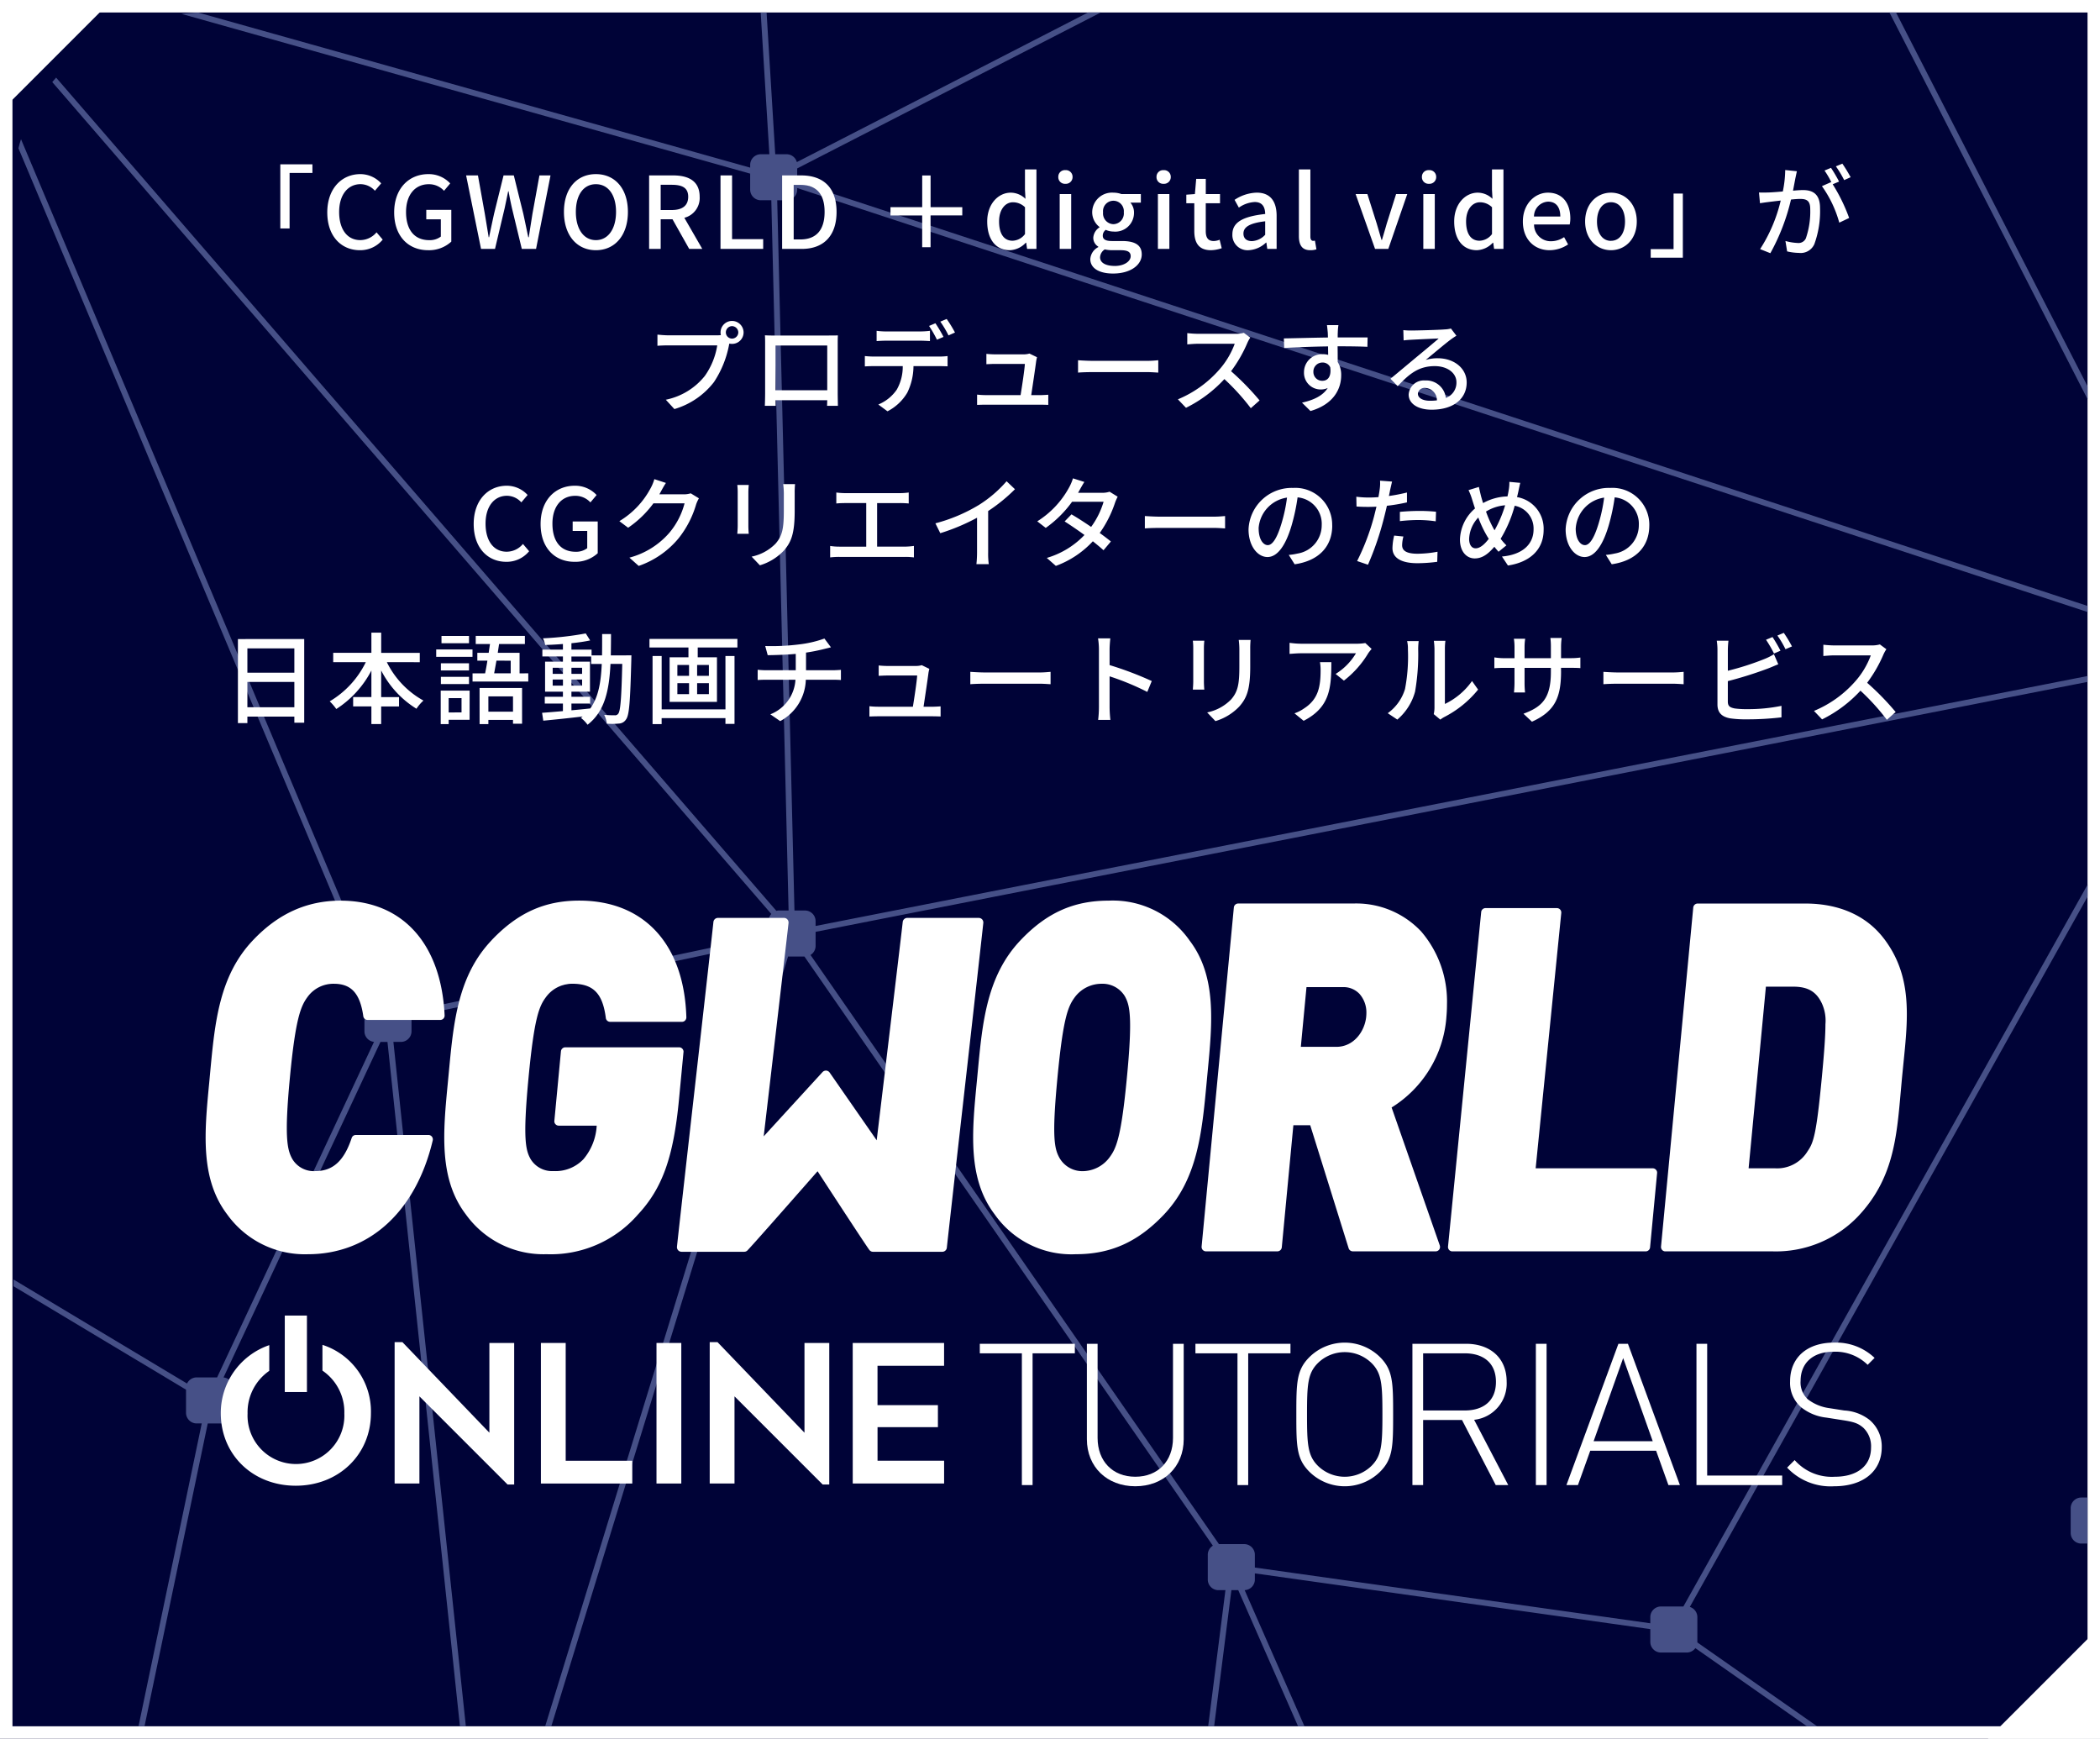
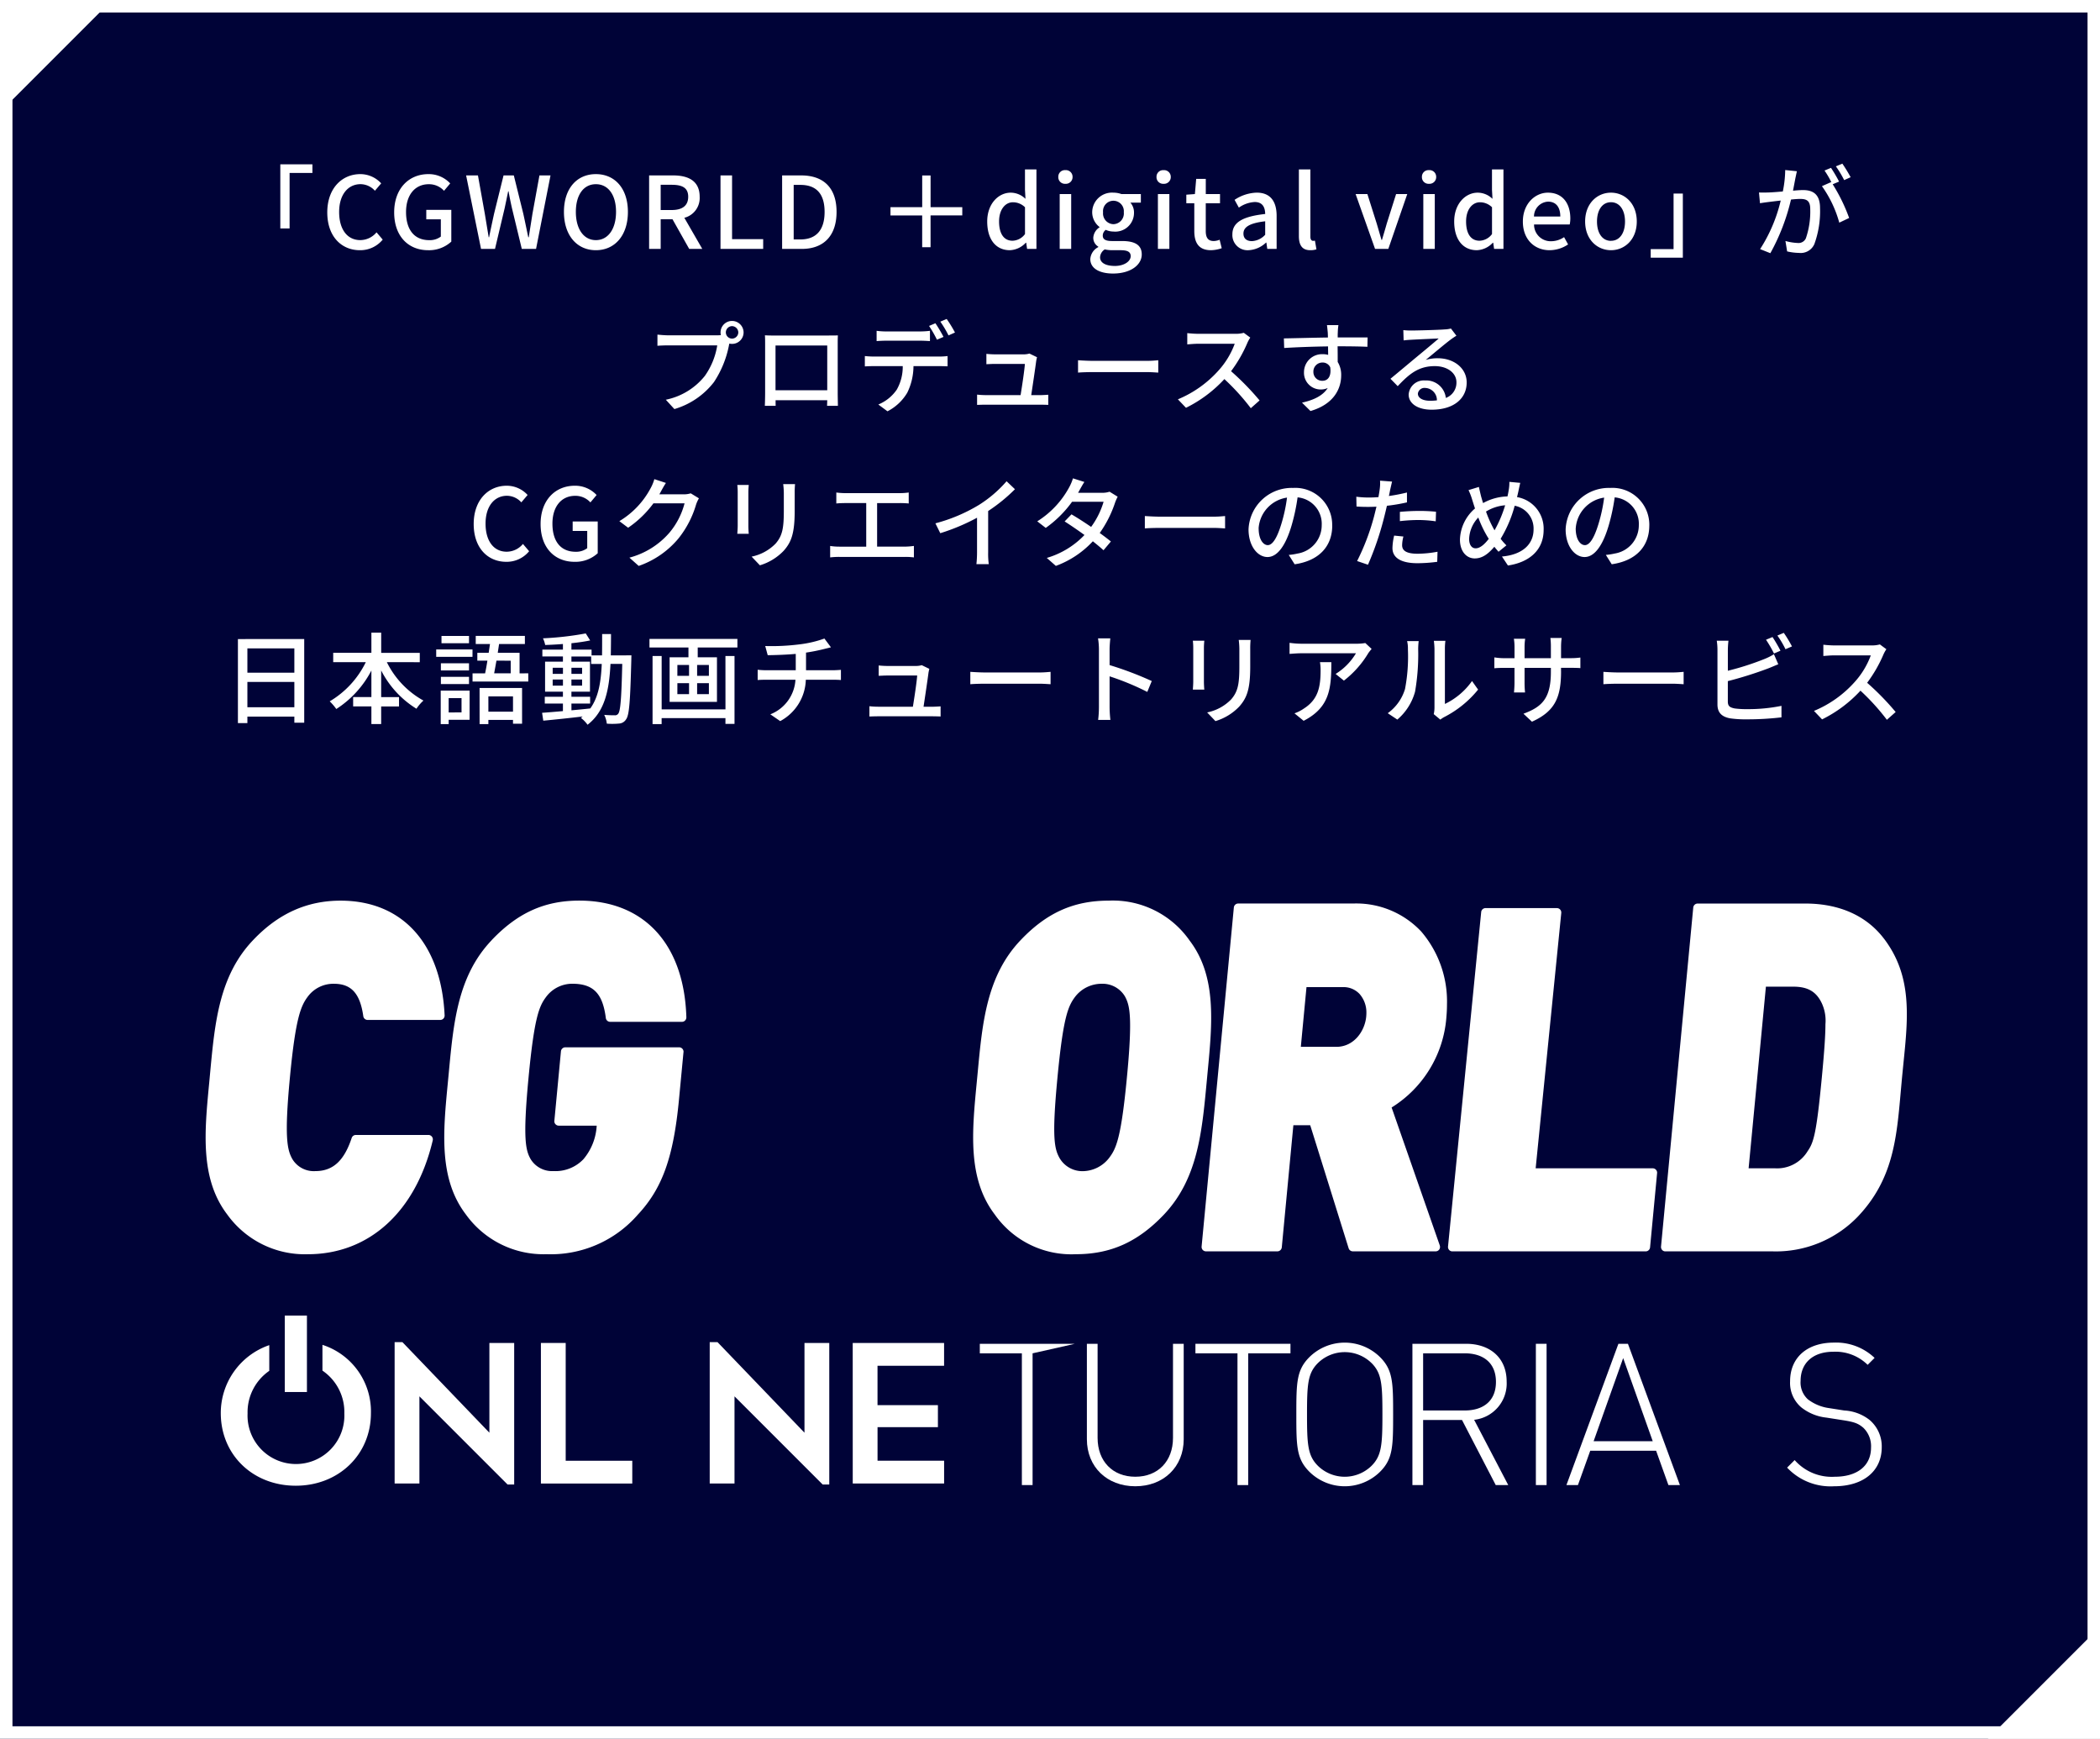
<svg xmlns="http://www.w3.org/2000/svg" width="337" height="279" viewBox="0 0 337 279">
  <defs>
    <clipPath id="a">
      <rect width="333" height="275" transform="translate(20 3528)" fill="#000337" stroke="#fff" stroke-width="2" />
    </clipPath>
    <clipPath id="b">
-       <path d="M2744.651,10652.523H1395.957c-16.979,0-30.741-12.586-30.741-28.111v-220.77c0-15.529,13.762-28.111,30.741-28.111H2744.651c16.977,0,30.741,12.582,30.741,28.111v220.77C2775.392,10639.938,2761.627,10652.523,2744.651,10652.523Z" transform="translate(-1365.216 -10375.531)" fill="none" />
-     </clipPath>
+       </clipPath>
  </defs>
  <g transform="translate(-18 -3672.944)">
    <g transform="translate(18 3672.944)" fill="#000337" stroke="#fff" stroke-width="2">
      <rect width="337" height="279" stroke="none" />
      <rect x="1" y="1" width="335" height="277" fill="none" />
    </g>
    <g transform="translate(0 146.944)" clip-path="url(#a)">
      <g transform="translate(-1345.045 -6847.524)">
        <g transform="translate(1365.216 10375.532)" clip-path="url(#b)">
          <path d="M482,441.657a1.707,1.707,0,0,1-1.707-1.707v-1.706l-180.626-8.8v1.339a1.707,1.707,0,0,1-1.707,1.707h-4.135a1.708,1.708,0,0,1-1.708-1.707v-1.781l-59.653-4.064v1.268a1.708,1.708,0,0,1-1.708,1.707H226.62a1.708,1.708,0,0,1-1.708-1.707v-3.487l-97.741-52.471a1.71,1.71,0,0,1-1.627,1.185h-3.852L90.959,419.913a1.7,1.7,0,0,1,.262.91v3.972a1.708,1.708,0,0,1-1.708,1.707H85.378a1.708,1.708,0,0,1-1.708-1.707v-3.972a1.7,1.7,0,0,1,.48-1.186l-23.62-36.591H56.9a1.708,1.708,0,0,1-1.708-1.707v-.3L7.55,391.2v2.32a1.707,1.707,0,0,1-1.707,1.707H1.706A1.707,1.707,0,0,1,0,393.516v-3.972a1.707,1.707,0,0,1,1.707-1.707H3.639L16.333,248.753H15.076a1.707,1.707,0,0,1-1.707-1.707v-3.971a1.708,1.708,0,0,1,1.707-1.708h1.932L34.381,51.936H33.125a1.708,1.708,0,0,1-1.707-1.708V46.257a1.708,1.708,0,0,1,1.707-1.708H37.26a1.708,1.708,0,0,1,1.708,1.708v.721l123.321-25.92V18.794A1.708,1.708,0,0,1,164,17.087h4.136a1.708,1.708,0,0,1,1.706,1.642L217.608.041,318.949,6.818V5.547a1.708,1.708,0,0,1,1.708-1.707h4.135A1.707,1.707,0,0,1,326.5,5.547V7.071h67.707V5.547a1.707,1.707,0,0,1,1.707-1.707h4.135a1.708,1.708,0,0,1,1.708,1.707v1.86L606.092,25.7V24.514a1.707,1.707,0,0,1,1.707-1.707h4.135a1.708,1.708,0,0,1,1.708,1.707V26.6l57.291,8.621v-.949a1.707,1.707,0,0,1,1.707-1.707h4.136a1.707,1.707,0,0,1,1.707,1.707v.915L850.028,7.875v-3.1a1.708,1.708,0,0,1,1.708-1.708h4.135a1.708,1.708,0,0,1,1.707,1.708V7.014l161.515-3.661V1.707A1.707,1.707,0,0,1,1020.8,0h4.136a1.707,1.707,0,0,1,1.707,1.707V3.344l182.134,8.865v-.454a1.708,1.708,0,0,1,1.708-1.707h4.135a1.707,1.707,0,0,1,1.707,1.707v.9l59.654,4.063V15.448a1.708,1.708,0,0,1,1.707-1.708h4.136a1.708,1.708,0,0,1,1.707,1.708v3.486l97.743,52.47a1.709,1.709,0,0,1,1.625-1.184h3.852l31.363-49.47a1.7,1.7,0,0,1-.639-1.331V15.448a1.708,1.708,0,0,1,1.708-1.708h4.135a1.708,1.708,0,0,1,1.708,1.708v3.971a1.708,1.708,0,0,1-1.337,1.667l23.939,37.083h3.917a1.708,1.708,0,0,1,1.707,1.708v.742L1500.9,50.456V48.142a1.708,1.708,0,0,1,1.707-1.708h4.135a1.708,1.708,0,0,1,1.708,1.708v3.971a1.708,1.708,0,0,1-1.708,1.707h-1.932L1492.113,192.9h1.257a1.708,1.708,0,0,1,1.708,1.707v3.972a1.708,1.708,0,0,1-1.708,1.707h-1.932L1473.995,390.5h.4a1.708,1.708,0,0,1,1.708,1.708v3.971a1.708,1.708,0,0,1-1.708,1.707h-4.135a1.707,1.707,0,0,1-1.707-1.707v-1.3l-122.188,25.682v2.308a1.708,1.708,0,0,1-1.708,1.707h-4.135a1.707,1.707,0,0,1-1.707-1.707v-.014l-47.975,18.76L1189.5,434.84v1.271a1.707,1.707,0,0,1-1.707,1.707h-4.135a1.708,1.708,0,0,1-1.708-1.707v-1.525H1114.24v1.525a1.707,1.707,0,0,1-1.707,1.707H1108.4a1.708,1.708,0,0,1-1.707-1.707v-2.9l-200.9-74.768a1.707,1.707,0,0,1-1.47.838H900.18a1.709,1.709,0,0,1-1.534-.955l-29.179,9.749v1.37a1.708,1.708,0,0,1-1.708,1.708h-4.135a1.707,1.707,0,0,1-1.668-1.342L723.377,388.2v2.019a1.707,1.707,0,0,1-1.707,1.707h-4.136a1.707,1.707,0,0,1-1.707-1.707V389.5L487.844,437.639v2.31a1.708,1.708,0,0,1-1.708,1.707Zm707.5-8.949v1.2l101.193,6.764,48.124-18.822v-2.963a1.707,1.707,0,0,1,1.707-1.707h1.37l-.286-4.683-3.246-53.219h-1.82a1.708,1.708,0,0,1-1.648-1.261ZM247.058,311.069a1.708,1.708,0,0,1-1.639,1.706l21.218,48.287,28.147,64.046h3.175a1.708,1.708,0,0,1,1.707,1.708v1.707l180.626,8.8v-1.341c0-.029,0-.058,0-.086L336.271,335.05l-18.526-12.971a1.708,1.708,0,0,1-1.385.707h-4.135a1.708,1.708,0,0,1-1.708-1.707V319.03l-63.458-8.947Zm238.5,123.2h.576a1.708,1.708,0,0,1,1.708,1.707v.719L715.826,388.56v-2.312a1.707,1.707,0,0,1,1.707-1.707h.9l-.792-4.28L697.732,272.607h-2.271a1.707,1.707,0,0,1-1.707-1.707v-2.668l-42.061-13L546.728,222.774v.33a1.707,1.707,0,0,1-1.707,1.707h-2.582Zm-168.7-118.8a1.709,1.709,0,0,1,1.209,1.634v3.972c0,.03,0,.059,0,.089l58.277,40.8,104.273,73.005a1.72,1.72,0,0,1,.355-.363L383.933,305.3c-.038,0-.076,0-.114,0h-4.135a1.707,1.707,0,0,1-1.707-1.707v-3.971a1.708,1.708,0,0,1,1.707-1.708h2.129l19.237-131.857h-.512Zm68.667-15.232v3.351a1.706,1.706,0,0,1-.679,1.363l97.039,129.319c.038,0,.076,0,.113,0h2.583l56.877-209.459h-.577a1.707,1.707,0,0,1-1.66-1.311Zm725.314,130.189h1.691a1.708,1.708,0,0,1,1.707,1.708v1.522h67.706v-1.522a1.709,1.709,0,0,1,1.372-1.675l-75.572-147.477h-.794ZM906.023,357.059v.485l200.666,74.68v-.085a1.708,1.708,0,0,1,1.707-1.708h1.5L1109,396.615l-3-113.627h-1.693a1.7,1.7,0,0,1-1.293-.592l-94.684,70.958a1.767,1.767,0,0,1,.018.25v3.972a1.707,1.707,0,0,1-1.707,1.707h-4.136a1.707,1.707,0,0,1-1.707-1.707V356.09Zm204.134-75.779a1.708,1.708,0,0,1-1.371,1.675l75.57,147.477h3.433a1.71,1.71,0,0,1,1.649,1.261L1334.831,357v-2.166l-168.274-55.286-56.4-18.53ZM229.632,420.531h1.123a1.708,1.708,0,0,1,1.708,1.707v1.78l59.653,4.062v-1.264a1.71,1.71,0,0,1,1.639-1.707L244.392,312.777h-1.1ZM125.1,364.051h.439a1.708,1.708,0,0,1,1.708,1.707v3.484l97.743,52.472a1.708,1.708,0,0,1,1.625-1.183h2.061l13.658-107.754h-1.124a1.708,1.708,0,0,1-1.708-1.708V307.1a1.708,1.708,0,0,1,.817-1.457l-65.544-94.532h-2.632Zm1215.682,19.517,2.051,33.616h1.819a1.708,1.708,0,0,1,1.708,1.707v.719l122.188-25.681v-1.356l-126.171-35.444v.446a1.708,1.708,0,0,1-1.707,1.707h-1.369ZM89.513,419.116a1.7,1.7,0,0,1,.735.166l30.434-48.005a1.709,1.709,0,0,1-.982-1.546v-3.972a1.707,1.707,0,0,1,1.707-1.707h1.2L107.861,224.812h-1.125L81.554,278.647a1.706,1.706,0,0,1,1.533,1.7v3.971a1.708,1.708,0,0,1-1.707,1.708H79.021L61.957,367.736,60.3,375.659h.73a1.707,1.707,0,0,1,1.707,1.707v3.972a1.707,1.707,0,0,1-1.155,1.616l23.376,36.213a1.714,1.714,0,0,1,.416-.051ZM1338.989,351.9h1.686a1.708,1.708,0,0,1,1.707,1.707v2.563L1468.65,391.64a1.71,1.71,0,0,1,1.471-1.137l-13.269-15.349-118.921-137.57a1.7,1.7,0,0,1-1.033.347h-.679Zm130.792,32.05,2.758,6.552h.51l17.44-190.21h-1.255a1.708,1.708,0,0,1-1.707-1.707v-3.71l-38.3-22.961-16.478-9.879a1.707,1.707,0,0,1-1.548.985h-3.277l-22.478,48.049-2.7,5.786a1.706,1.706,0,0,1,1.533,1.7v3.972a1.707,1.707,0,0,1-1.707,1.707h0ZM1359.715,229.628l-21.108,4.46v2.137a1.721,1.721,0,0,1-.1.589L1471.353,390.5h.164l-69.97-166.269h-3.112a1.708,1.708,0,0,1-1.708-1.707v-.714ZM4.586,387.837H5.843a1.707,1.707,0,0,1,1.707,1.707v.71l47.64-10.163v-2.725a1.708,1.708,0,0,1,1.708-1.707H59.34l18.717-89.635h-.814a1.708,1.708,0,0,1-1.708-1.708v-3.708l-54.776-32.84a1.707,1.707,0,0,1-1.547.985H17.281ZM709.1,328.887l10.3,55.653h2.271a1.707,1.707,0,0,1,1.707,1.707v1.018l138.54-18.379v-3.411a1.708,1.708,0,0,1,1.707-1.708h1.01l-.78-6.8L857.547,302h-2.015a1.708,1.708,0,0,1-1.707-1.708V298.08l-152.519-28v.822a1.708,1.708,0,0,1-1.707,1.707h-.905Zm156.481,34.88h2.175a1.708,1.708,0,0,1,1.708,1.708v1.631l29-9.674V353.6a1.708,1.708,0,0,1,1.708-1.707h4.136a1.707,1.707,0,0,1,1.707,1.707v2.531l83.12-.849,11.661-.119v-.551l-94.161-36.7-45.268-17.644v.017A1.708,1.708,0,0,1,859.667,302H858.5Zm-742.024.284h.559l38.242-124.328,8.8-28.615h-.44a1.707,1.707,0,0,1-1.707-1.707v-.711L111.721,220.8V223.1a1.708,1.708,0,0,1-1.708,1.707h-1.2Zm995.968-86.867-9.371,1.841v1.024l224.674,73.812V353.6a1.707,1.707,0,0,1,1.707-1.707h1.506l-2.771-113.963h-2.51a1.707,1.707,0,0,1-1.707-1.707v-.607ZM858.909,294.61h.759a1.708,1.708,0,0,1,1.708,1.708v2.961l9.162,3.571L1000.8,353.621V353.6a1.707,1.707,0,0,1,1.707-1.707h.508L966.074,224.23h-2.647a1.707,1.707,0,0,1-1.707-1.707V220.74l-81.585-5.667v1.258a1.707,1.707,0,0,1-1.707,1.707h-2.408ZM1004,351.9h2.644a1.705,1.705,0,0,1,1.29.588l94.686-70.959a1.7,1.7,0,0,1-.018-.246v-3.971a1.708,1.708,0,0,1,1.708-1.708h2.128l19.236-131.859h-1.051a1.708,1.708,0,0,1-1.661-1.313L969.27,219.17v3.353a1.708,1.708,0,0,1-1.708,1.707h-.507ZM265.126,189.744l-88.56,17.4V209.4a1.706,1.706,0,0,1-.817,1.457l65.546,94.532h4.055a1.708,1.708,0,0,1,1.708,1.707v2.053l63.458,8.942v-.986a1.708,1.708,0,0,1,1.708-1.707h3.6L399.5,165.982a1.709,1.709,0,0,1-1.211-1.634v-.77ZM397.2,198.966l-14.434,98.948h1.051a1.71,1.71,0,0,1,1.662,1.31l153.7-76.742v-3.349a1.708,1.708,0,0,1,1.707-1.707h.51L504.446,89.759H501.8a1.7,1.7,0,0,1-1.294-.595l-41.558,31.147-53.124,39.815a1.775,1.775,0,0,1,.018.251v3.971a1.708,1.708,0,0,1-1.707,1.708H402Zm304.1,69.285v.887l53.359,9.8,99.16,18.2v-.82a1.708,1.708,0,0,1,1.707-1.708h2.409l17.111-76.571h-.761a1.708,1.708,0,0,1-1.707-1.707v-.347ZM17.957,241.367h1.256a1.708,1.708,0,0,1,1.707,1.708v3.708l29.5,17.688L75.7,279.623a1.709,1.709,0,0,1,1.548-.985h3.276L105.7,224.8a1.708,1.708,0,0,1-1.534-1.7v-3.972a1.708,1.708,0,0,1,1.708-1.707h0l-31.2-74.141L36.237,51.936h-.909Zm1090.993,34.308a1.71,1.71,0,0,1,1.208,1.634v.774l220.9-43.408v-2.421a1.708,1.708,0,0,1,1.479-1.692l-65.38-94.3H1263.1a1.708,1.708,0,0,1-1.708-1.708v-2.05l-63.459-8.945v.985a1.707,1.707,0,0,1-1.707,1.707h-3.6Zm-1.551-.074h.514l41.524-74.149,42.152-75.271a1.709,1.709,0,0,1-1.21-1.633v-3.972c0-.029,0-.059,0-.087l-82.832-58L1026.637,5.843l-.008.069,33.286,44.361,64.6,86.086c.039,0,.077,0,.115,0h4.136a1.707,1.707,0,0,1,1.707,1.707v3.972a1.708,1.708,0,0,1-1.707,1.707h-2.128Zm-406.192-9.245a1.7,1.7,0,0,1,.1.573v.349l171.278-52.267v-.445l-100.159-6.445V209.4a1.707,1.707,0,0,1-1.707,1.707h-4.135a1.707,1.707,0,0,1-1.061-.369Zm-154.48-45.329v.774l94.883,29.339,52.143,16.122v-.332a1.708,1.708,0,0,1,1.707-1.708H699.6a1.7,1.7,0,0,1,1.062.371l64.313-55.615a1.693,1.693,0,0,1-.1-.575v-1.8l-81.4-5.934v1.244a1.708,1.708,0,0,1-1.707,1.708H677.63a1.708,1.708,0,0,1-1.707-1.708v-.964Zm790.547,9.562a1.708,1.708,0,0,1,1.333,1.666v.89l22.874-4.833,35.246-7.45v-2.31a1.708,1.708,0,0,1,1.708-1.707h1.2l-14.75-139.237h-.558ZM1274.712,61l-8.6,67.879h1.122a1.708,1.708,0,0,1,1.707,1.708v3.971a1.709,1.709,0,0,1-.816,1.458l1.5,2.166,64.042,92.365h2.632l47.042-152.941h-.439a1.707,1.707,0,0,1-1.707-1.707V72.413l-97.743-52.471a1.707,1.707,0,0,1-1.625,1.184h-2.06Zm-763.37,49.2,31.031,107.229h2.647a1.708,1.708,0,0,1,1.707,1.707v.961l129.2-19.079v-2L507.4,88.931a1.709,1.709,0,0,1-1.465.828h-.507ZM106.9,217.426h3.112a1.708,1.708,0,0,1,1.708,1.707v.715l57.294-12.109V205.43a1.7,1.7,0,0,1,.446-1.151L37.715,51.875a1.721,1.721,0,0,1-.454.061h0Zm772.251-6.612a1.707,1.707,0,0,1,.983,1.547v1.787l10.961.76,70.624,4.9v-1.261a1.707,1.707,0,0,1,.866-1.486l-43.179-64.02H915.7ZM1008.2,65.057,966.987,216.843h.575a1.71,1.71,0,0,1,1.662,1.31l153.7-76.739v-3.352a1.7,1.7,0,0,1,.677-1.361L1026.168,6.862a1.7,1.7,0,0,1-1.231.525h-1.072Zm392.381,151.786h1.127l25.18-53.835a1.708,1.708,0,0,1-1.533-1.7v-3.971a1.708,1.708,0,0,1,1.708-1.708h2.357l18.81-90.077h-.822a1.708,1.708,0,0,1-1.708-1.707V59.876a1.709,1.709,0,0,1,.932-1.522L1422.6,21.126h-3.416a1.637,1.637,0,0,1-.189-.011l-31.234,49.266a1.708,1.708,0,0,1,.982,1.546V75.9a1.707,1.707,0,0,1-1.707,1.707h-1.2ZM967.028,82.63l-46.49,63.346a1.705,1.705,0,0,1,.716,1.39v3.972a1.705,1.705,0,0,1-.868,1.487l7.429,11.015,35.754,53h2.439l44.478-163.792,12.4-45.665h-.637Zm-194.6,123.4V207.2l100.159,6.445v-1.28a1.708,1.708,0,0,1,1.707-1.708h.234l-16.093-44.6h-2.9a1.708,1.708,0,0,1-1.654-1.285Zm103.106,4.626h2.61l36.549-57.767a1.708,1.708,0,0,1-.985-1.547v-.693l-52.329,11.373v2.33a1.708,1.708,0,0,1-1.708,1.708h-.233ZM680.058,197.234h1.708a1.707,1.707,0,0,1,1.707,1.707v1.8l81.4,5.936V205.43a1.709,1.709,0,0,1,1.247-1.644L676.2,39.951H675.3Zm-506.885,6.488h1.684a1.708,1.708,0,0,1,1.708,1.707v.773l221.723-43.568V161.61L173.615,87.792v.259a1.707,1.707,0,0,1-1.707,1.707h-1.5ZM834.981,55.245,770.76,203.723a1.707,1.707,0,0,1,1.613,1.288l81.452-41.256v-3.378a1.707,1.707,0,0,1,1.707-1.707h1.536l-.946-58.733L854.681,10.45h-.323ZM38.968,50.228a1.7,1.7,0,0,1-.445,1.15l131.747,152.4a1.707,1.707,0,0,1,.453-.06h1.507l-2.77-113.963h-1.687a1.707,1.707,0,0,1-1.707-1.707V85.485l-127.1-35.7Zm639.518-14.1v2.119a1.708,1.708,0,0,1-1.247,1.644l40.281,73.393,49.64,90.441h2.576l11.359-26.264L853.331,10.45h-1.595a1.708,1.708,0,0,1-1.706-1.643ZM507.642,86.49v1.484L676.166,198.061a1.72,1.72,0,0,1,.736-.665L605.938,85.486Zm99.05-1.784,2.007.747-1.657.017,70.873,111.764h1.2L674.349,39.951h-1.707a1.708,1.708,0,0,1-1.707-1.707V36.155l-57.291-8.62v.951a1.708,1.708,0,0,1-1.708,1.707H610.11Zm824.822,65.533-1.126,5.392h.815a1.708,1.708,0,0,1,1.707,1.708v3.7l54.778,32.843a1.706,1.706,0,0,1,1.545-.982h1.931l12.7-139.082H1502.6a1.707,1.707,0,0,1-1.707-1.707V51.4l-47.641,10.162v2.286a1.707,1.707,0,0,1-1.707,1.707h-2.35ZM856.212,46.951l1.8,111.719h1.653a1.708,1.708,0,0,1,1.708,1.707v.688L913.7,149.7v-2.33a1.707,1.707,0,0,1,1.707-1.707h4.2l31.662-43.142,69.817-95.132h-.287a1.707,1.707,0,0,1-1.707-1.707v-1.4L857.578,7.941v.8a1.707,1.707,0,0,1-1.707,1.707h-.247Zm-682.6,37.7v2.165l183.852,60.406,40.821,13.411v-.257a1.707,1.707,0,0,1,1.372-1.674L351.482,64.681,324.09,11.226h-3.433a1.708,1.708,0,0,1-1.648-1.258ZM402.44,158.67h1.692a1.7,1.7,0,0,1,1.292.59l32.418-24.3L500.109,88.3a1.7,1.7,0,0,1-.018-.245V84.08a1.707,1.707,0,0,1,1.707-1.707h4.135a1.708,1.708,0,0,1,1.708,1.707v1.483l96.048-.984L401.758,9.431v.087a1.708,1.708,0,0,1-1.708,1.707h-1.5ZM326.5,9.518a1.707,1.707,0,0,1-1.371,1.674l66.917,130.588L400.7,158.67h.794L397.607,11.226h-1.692a1.707,1.707,0,0,1-1.707-1.707V7.994H326.5Zm869.722,109.35a1.707,1.707,0,0,1,1.707,1.707v2.054l63.459,8.945v-.988a1.71,1.71,0,0,1,1.638-1.707L1214.052,17.433h-3.566a1.708,1.708,0,0,1-1.708-1.708v-2.59L1026.644,4.267v.446l58.385,40.878L1190.7,119.577a1.7,1.7,0,0,1,1.385-.708Zm20.107-103.144a1.708,1.708,0,0,1-1.274,1.652l17.932,40.809,31.066,70.692h1.1l7.66-60.427,6-47.326h-1.124a1.708,1.708,0,0,1-1.707-1.707V17.641l-59.654-4.065ZM38.968,47.923v.9l127.1,35.7V84.08a1.707,1.707,0,0,1,1.707-1.707h1.371L166.9,45.687l-1.294-21.214H164a1.707,1.707,0,0,1-1.707-1.707V22ZM401.758,8.441,605.767,84.362l.349-5.565,3.047-48.6H607.8a1.708,1.708,0,0,1-1.707-1.707V26.624L401.758,8.332ZM170.088,82.373h1.82a1.708,1.708,0,0,1,1.649,1.26L318.949,8.951v-1.2L217.758.977,169.84,19.721v3.045a1.708,1.708,0,0,1-1.707,1.707h-1.577Z" transform="translate(-47.853 -59.632)" fill="#465087" />
        </g>
      </g>
    </g>
    <path d="M-221.32,4538.441l18-18h-18Z" transform="translate(239.32 -847.498)" fill="#fff" />
    <path d="M-121.016-13.568V-3.28h1.488v-8.912h3.664v-1.376ZM-108.248.208a4.65,4.65,0,0,0,3.664-1.7l-.992-1.168a3.407,3.407,0,0,1-2.608,1.248c-2.08,0-3.392-1.712-3.392-4.512,0-2.768,1.408-4.464,3.44-4.464a3.132,3.132,0,0,1,2.3,1.056l1.008-1.184A4.538,4.538,0,0,0-108.168-12c-2.976,0-5.312,2.3-5.312,6.144C-113.48-2-111.208.208-108.248.208Zm10.944,0a5.29,5.29,0,0,0,3.728-1.376v-5.1h-4.016v1.52h2.336v2.768a2.92,2.92,0,0,1-1.856.576c-2.432,0-3.728-1.712-3.728-4.512,0-2.768,1.456-4.464,3.648-4.464a3.248,3.248,0,0,1,2.448,1.056l.992-1.184A4.7,4.7,0,0,0-97.256-12c-3.12,0-5.488,2.3-5.488,6.144C-102.744-2-100.44.208-97.3.208Zm8.5-.208h2.24l1.552-6.544c.192-.928.384-1.808.56-2.7h.064c.16.9.336,1.776.544,2.7L-82.264,0h2.288l2.32-11.792h-1.776l-1.12,6.144c-.192,1.232-.4,2.5-.592,3.776h-.08c-.272-1.28-.528-2.544-.8-3.776l-1.52-6.144h-1.648l-1.52,6.144c-.272,1.248-.544,2.512-.8,3.776h-.064c-.208-1.264-.416-2.528-.624-3.776l-1.1-6.144h-1.9Zm18.432.208c3.024,0,5.136-2.352,5.136-6.144S-67.352-12-70.376-12-75.5-9.728-75.5-5.936-73.4.208-70.376.208Zm0-1.616c-1.952,0-3.216-1.776-3.216-4.528,0-2.768,1.264-4.448,3.216-4.448s3.232,1.68,3.232,4.448C-67.144-3.184-68.424-1.408-70.376-1.408ZM-61.832,0h1.856V-4.752h1.9L-55.4,0h2.1l-2.88-4.992A3.278,3.278,0,0,0-53.72-8.368c0-2.544-1.824-3.424-4.256-3.424h-3.856Zm1.856-6.24v-4.048H-58.2c1.712,0,2.64.5,2.64,1.92S-56.488-6.24-58.2-6.24Zm9.6,6.24h6.848V-1.568H-48.52V-11.792h-1.856Zm9.888,0h3.152c3.52,0,5.584-2.112,5.584-5.936,0-3.84-2.064-5.856-5.68-5.856h-3.056Zm1.856-1.52v-8.752h1.072c2.528,0,3.888,1.392,3.888,4.336,0,2.928-1.36,4.416-3.888,4.416Zm27.056-3.856V-6.7h-5.088v-5.088h-1.344V-6.7H-23.1v1.328h5.088v5.1h1.344v-5.1ZM-3.944.208a3.688,3.688,0,0,0,2.56-1.2h.064L-1.176,0h1.5V-12.752h-1.84v3.264l.08,1.456A3.4,3.4,0,0,0-3.8-9.024c-1.968,0-3.776,1.776-3.776,4.624C-7.576-1.472-6.152.208-3.944.208Zm.432-1.52c-1.376,0-2.16-1.1-2.16-3.1,0-1.9.992-3.072,2.224-3.072a2.76,2.76,0,0,1,1.936.8v4.3A2.586,2.586,0,0,1-3.512-1.312ZM4.056,0H5.9V-8.8H4.056Zm.912-10.448a1.071,1.071,0,0,0,1.152-1.1A1.068,1.068,0,0,0,4.968-12.64a1.055,1.055,0,0,0-1.136,1.088A1.058,1.058,0,0,0,4.968-10.448Zm7.648,14.4c2.816,0,4.608-1.376,4.608-3.072,0-1.5-1.088-2.144-3.168-2.144H12.44c-1.12,0-1.472-.336-1.472-.864a1.144,1.144,0,0,1,.48-.928,3.059,3.059,0,0,0,1.232.272,3.007,3.007,0,0,0,3.3-3.024A2.379,2.379,0,0,0,15.4-7.424h1.68V-8.8H13.96a3.67,3.67,0,0,0-1.28-.224A3.171,3.171,0,0,0,9.272-5.872,2.983,2.983,0,0,0,10.44-3.52v.064a2.144,2.144,0,0,0-.992,1.632,1.618,1.618,0,0,0,.8,1.456v.08a2.325,2.325,0,0,0-1.28,1.92C8.968,3.168,10.5,3.952,12.616,3.952Zm.064-7.92a1.721,1.721,0,0,1-1.664-1.9A1.67,1.67,0,0,1,12.68-7.728a1.679,1.679,0,0,1,1.664,1.856A1.721,1.721,0,0,1,12.68-3.968Zm.208,6.7c-1.456,0-2.352-.512-2.352-1.376A1.583,1.583,0,0,1,11.288.08a5.594,5.594,0,0,0,1.184.128H13.8c1.072,0,1.648.224,1.648.96C15.448,1.984,14.424,2.736,12.888,2.736ZM19.816,0h1.84V-8.8h-1.84Zm.912-10.448a1.071,1.071,0,0,0,1.152-1.1,1.068,1.068,0,0,0-1.152-1.088,1.055,1.055,0,0,0-1.136,1.088A1.058,1.058,0,0,0,20.728-10.448ZM28.328.208a5.63,5.63,0,0,0,1.728-.32l-.336-1.36a2.624,2.624,0,0,1-.944.208c-.912,0-1.28-.544-1.28-1.6V-7.328h2.288V-8.8H27.5v-2.432H25.96L25.752-8.8l-1.376.1v1.376h1.28V-2.88C25.656-1.024,26.344.208,28.328.208Zm6.032,0a4.375,4.375,0,0,0,2.8-1.216h.064L37.368,0h1.5V-5.3c0-2.336-1.008-3.728-3.2-3.728A6.74,6.74,0,0,0,32.12-7.872l.688,1.248a4.839,4.839,0,0,1,2.544-.9c1.3,0,1.664.9,1.68,1.92-3.664.4-5.264,1.376-5.264,3.264A2.431,2.431,0,0,0,34.36.208Zm.56-1.456c-.784,0-1.376-.352-1.376-1.216,0-.992.88-1.664,3.488-1.968v2.16A3.1,3.1,0,0,1,34.92-1.248ZM44.264.208a2.885,2.885,0,0,0,.992-.144l-.24-1.392a1.278,1.278,0,0,1-.3.032c-.224,0-.432-.176-.432-.672V-12.752H42.44V-2.064C42.44-.64,42.936.208,44.264.208ZM54.664,0h2.128l3.04-8.8H58.04l-1.5,4.736c-.24.864-.512,1.76-.768,2.624H55.7c-.256-.864-.512-1.76-.768-2.624L53.432-8.8H51.544Zm7.744,0h1.84V-8.8h-1.84Zm.912-10.448a1.071,1.071,0,0,0,1.152-1.1A1.068,1.068,0,0,0,63.32-12.64a1.055,1.055,0,0,0-1.136,1.088A1.058,1.058,0,0,0,63.32-10.448ZM71,.208a3.688,3.688,0,0,0,2.56-1.2h.064L73.768,0h1.5V-12.752h-1.84v3.264l.08,1.456a3.4,3.4,0,0,0-2.368-.992c-1.968,0-3.776,1.776-3.776,4.624C67.368-1.472,68.792.208,71,.208Zm.432-1.52c-1.376,0-2.16-1.1-2.16-3.1,0-1.9.992-3.072,2.224-3.072a2.76,2.76,0,0,1,1.936.8v4.3A2.586,2.586,0,0,1,71.432-1.312ZM82.664.208A5.339,5.339,0,0,0,85.64-.72L85-1.888a3.736,3.736,0,0,1-2.1.656,2.657,2.657,0,0,1-2.72-2.688H85.9a4.77,4.77,0,0,0,.1-.944c0-2.48-1.264-4.16-3.6-4.16-2.048,0-4.016,1.776-4.016,4.624C78.376-1.488,80.28.208,82.664.208ZM80.168-5.2a2.382,2.382,0,0,1,2.256-2.384c1.28,0,1.968.88,1.968,2.384ZM92.52.208c2.176,0,4.144-1.68,4.144-4.608S94.7-9.024,92.52-9.024s-4.144,1.7-4.144,4.624S90.344.208,92.52.208Zm0-1.5c-1.376,0-2.24-1.232-2.24-3.1,0-1.856.864-3.1,2.24-3.1,1.392,0,2.256,1.248,2.256,3.1C94.776-2.528,93.912-1.3,92.52-1.3Zm11.536,2.7V-8.88h-1.488V.032H98.9V1.408Zm18.3-13.872-1.872-.192a17.963,17.963,0,0,1-.384,3.44c-.9.08-1.76.144-2.272.16-.544.016-1.024.032-1.552,0l.16,1.728c.432-.08,1.184-.176,1.584-.224.368-.048,1.024-.128,1.744-.208A24.954,24.954,0,0,1,116.456.032L118.1.688a33.408,33.408,0,0,0,3.312-8.608c.592-.064,1.12-.1,1.456-.1,1.008,0,1.632.24,1.632,1.616a13.188,13.188,0,0,1-.7,4.7,1.285,1.285,0,0,1-1.312.752,8.45,8.45,0,0,1-1.968-.32L120.792.4a8.849,8.849,0,0,0,1.9.24A2.391,2.391,0,0,0,125.16-.768a15.492,15.492,0,0,0,.912-5.808c0-2.24-1.184-2.864-2.72-2.864-.368,0-.96.032-1.616.1.144-.752.288-1.52.384-2.016C122.2-11.712,122.28-12.128,122.36-12.464Zm7.3-1.216-1.04.432a16.154,16.154,0,0,1,1.328,2.208l1.04-.464A24.828,24.828,0,0,0,129.656-13.68Zm-1.824.672-1.04.432a14.5,14.5,0,0,1,1.136,1.952c-.016-.032-.048-.064-.064-.1l-1.488.656a18.465,18.465,0,0,1,2.784,5.856l1.584-.752a27.99,27.99,0,0,0-2.64-5.408l1.024-.432A23.44,23.44,0,0,0,127.832-13.008ZM-49.52,13.4a1.011,1.011,0,0,1,.992-1.008A1.025,1.025,0,0,1-47.52,13.4a1.011,1.011,0,0,1-1.008.992A1,1,0,0,1-49.52,13.4Zm-.848,0a1.986,1.986,0,0,0,.048.432,5.432,5.432,0,0,1-.688.032h-7.76c-.528,0-1.28-.064-1.728-.112v1.792c.416-.032,1.056-.064,1.728-.064H-50.9a11.593,11.593,0,0,1-2,4.912A10.736,10.736,0,0,1-59.152,24.2l1.376,1.5a12.444,12.444,0,0,0,6.352-4.336,16.3,16.3,0,0,0,2.4-5.872c.016-.1.048-.208.064-.3a1.986,1.986,0,0,0,.432.048,1.844,1.844,0,0,0,1.856-1.84,1.854,1.854,0,0,0-1.856-1.84A1.84,1.84,0,0,0-50.368,13.4Zm7.12.464c.032.416.032.976.032,1.392v7.856c0,.64-.032,1.92-.048,2.064h1.744c-.016-.08-.016-.464-.016-.9h8.288c-.016.448-.016.816-.032.9h1.744c0-.128-.032-1.5-.032-2.064V15.256c0-.448,0-.944.032-1.376-.528.016-1.1.016-1.472.016H-41.7C-42.1,13.9-42.608,13.9-43.248,13.864Zm1.7,1.632h8.3V22.68h-8.3Zm16.224-2.352v1.648c.432-.032,1.024-.064,1.568-.064h5.392c.512,0,1.088.032,1.6.064V13.144a13.417,13.417,0,0,1-1.6.1h-5.408A12.065,12.065,0,0,1-25.328,13.144Zm-1.888,4.048v1.664c.448-.032.976-.048,1.456-.048h4.624a7.4,7.4,0,0,1-.96,3.776,6.663,6.663,0,0,1-2.96,2.384l1.472,1.088A7.824,7.824,0,0,0-20.4,23.064a9.821,9.821,0,0,0,.992-4.256h4.128c.416,0,.96.016,1.344.032V17.192a10.207,10.207,0,0,1-1.344.08H-25.76A14.02,14.02,0,0,1-27.216,17.192Zm11.328-5.264-1.024.432a19.1,19.1,0,0,1,1.264,2.208l1.056-.448A23.186,23.186,0,0,0-15.888,11.928Zm1.808-.688-1.024.432a16.058,16.058,0,0,1,1.312,2.208l1.04-.464A20.39,20.39,0,0,0-14.08,11.24Zm14.5,6.144L-.8,16.792a3.242,3.242,0,0,1-.96.128H-6.3a13.843,13.843,0,0,1-1.408-.08V18.5c.432-.016.944-.048,1.424-.048h4.752c-.048.9-.464,3.648-.688,5.008H-7.76a13,13,0,0,1-1.44-.08v1.648c.544-.016.912-.032,1.44-.032H.864c.384,0,1.056.016,1.36.032V23.4c-.368.032-1.024.064-1.392.064H-.512c.224-1.488.672-4.48.8-5.5C.32,17.8.368,17.56.416,17.384Zm6.576.48v1.984c.544-.048,1.5-.08,2.384-.08h8.7c.7,0,1.44.064,1.792.08V17.864c-.4.032-1.024.1-1.792.1h-8.7C8.512,17.96,7.52,17.9,6.992,17.864ZM34.64,14.232l-1.04-.768a4.853,4.853,0,0,1-1.392.16H26.272a17.119,17.119,0,0,1-1.744-.112V15.32c.256-.016,1.12-.1,1.744-.1h5.872A13.164,13.164,0,0,1,29.6,19.448a17.978,17.978,0,0,1-6.576,4.688l1.3,1.36a21,21,0,0,0,6.16-4.608,35.908,35.908,0,0,1,4.24,4.672l1.408-1.248a42.528,42.528,0,0,0-4.576-4.688,21.9,21.9,0,0,0,2.624-4.56A5.523,5.523,0,0,1,34.64,14.232Zm14.144-2h-1.84c.032.16.08.656.128,1.168.016.192.016.464.032.816-2.288.032-5.264.112-7.072.144L40.08,15.9c1.984-.128,4.608-.224,7.04-.256,0,.464.016.944.016,1.36a3.2,3.2,0,0,0-.9-.112,2.89,2.89,0,0,0-2.976,2.88,2.672,2.672,0,0,0,2.688,2.784,2.506,2.506,0,0,0,1.12-.24c-.768,1.232-2.24,1.936-4.128,2.352l1.36,1.344c3.792-1.1,4.928-3.616,4.928-5.744a3.941,3.941,0,0,0-.56-2.128c0-.72,0-1.648-.016-2.512,2.32,0,3.84.032,4.784.08l.032-1.5h-4.8c0-.32,0-.608.016-.8A9.324,9.324,0,0,1,48.784,12.232Zm-4.016,7.5a1.442,1.442,0,0,1,1.456-1.5A1.319,1.319,0,0,1,47.472,19c.208,1.5-.416,2.16-1.248,2.16A1.4,1.4,0,0,1,44.768,19.736Zm16.768,3.488a1.063,1.063,0,0,1,1.168-.912A1.965,1.965,0,0,1,64.592,24.3a8.526,8.526,0,0,1-1.136.064C62.32,24.36,61.536,23.928,61.536,23.224ZM59.2,13.032l.048,1.648c.368-.048.784-.08,1.184-.1.832-.048,3.6-.176,4.448-.208-.8.7-2.656,2.24-3.552,2.976-.944.784-2.944,2.464-4.192,3.488L58.3,22.024c1.888-2.016,3.392-3.216,5.952-3.216,2,0,3.472,1.088,3.472,2.592a2.6,2.6,0,0,1-1.7,2.512,3.158,3.158,0,0,0-3.328-2.8,2.432,2.432,0,0,0-2.64,2.256c0,1.456,1.472,2.432,3.68,2.432,3.6,0,5.632-1.824,5.632-4.368,0-2.24-1.984-3.888-4.656-3.888a6.629,6.629,0,0,0-1.92.272c1.136-.928,3.1-2.592,3.92-3.2.336-.256.672-.48,1.008-.688l-.88-1.152a4.771,4.771,0,0,1-1.024.144c-.864.08-4.512.176-5.344.176A11.622,11.622,0,0,1,59.2,13.032ZM-84.752,50.208a4.65,4.65,0,0,0,3.664-1.7l-.992-1.168a3.407,3.407,0,0,1-2.608,1.248c-2.08,0-3.392-1.712-3.392-4.512,0-2.768,1.408-4.464,3.44-4.464a3.132,3.132,0,0,1,2.3,1.056l1.008-1.184A4.538,4.538,0,0,0-84.672,38c-2.976,0-5.312,2.3-5.312,6.144C-89.984,48-87.712,50.208-84.752,50.208Zm10.944,0a5.29,5.29,0,0,0,3.728-1.376v-5.1H-74.1v1.52h2.336v2.768a2.92,2.92,0,0,1-1.856.576c-2.432,0-3.728-1.712-3.728-4.512,0-2.768,1.456-4.464,3.648-4.464a3.248,3.248,0,0,1,2.448,1.056l.992-1.184A4.7,4.7,0,0,0-73.76,38c-3.12,0-5.488,2.3-5.488,6.144C-79.248,48-76.944,50.208-73.808,50.208Zm14.672-12.656-1.856-.608a7.094,7.094,0,0,1-.592,1.44,13.578,13.578,0,0,1-5.024,5.3l1.408,1.056a16.709,16.709,0,0,0,4.064-3.92h4.992a12.015,12.015,0,0,1-2.432,4.72,12.82,12.82,0,0,1-6.416,4l1.488,1.328a14.418,14.418,0,0,0,6.4-4.432,15.835,15.835,0,0,0,2.816-5.44,5.476,5.476,0,0,1,.448-.976l-1.312-.8a3.758,3.758,0,0,1-1.2.16h-3.84c.08-.128.16-.272.224-.4C-59.792,38.656-59.456,38.032-59.136,37.552Zm20.72.192h-1.9a12.372,12.372,0,0,1,.1,1.472v2.752c0,2.8-.208,4.048-1.328,5.328a7.463,7.463,0,0,1-3.84,2.08l1.328,1.392a8.738,8.738,0,0,0,3.824-2.336c1.184-1.344,1.76-2.7,1.76-6.368V39.216C-38.48,38.64-38.448,38.16-38.416,37.744Zm-7.424.128h-1.84a10.335,10.335,0,0,1,.064,1.184v5.36c0,.464-.048,1.024-.064,1.3h1.84c-.032-.32-.064-.88-.064-1.3v-5.36C-45.9,38.608-45.872,38.208-45.84,37.872Zm14.048,1.216v1.76c.416-.048,1.072-.064,1.424-.064h3.376v6.992h-4.3a9.46,9.46,0,0,1-1.488-.112V49.5a12.072,12.072,0,0,1,1.488-.08h10.56a11.077,11.077,0,0,1,1.392.08v-1.84a11.686,11.686,0,0,1-1.392.112h-4.512V40.784h3.632a14.24,14.24,0,0,1,1.44.064v-1.76a10.2,10.2,0,0,1-1.44.1h-8.752A11.2,11.2,0,0,1-31.792,39.088Zm15.9,4.944.784,1.584a32.736,32.736,0,0,0,5.9-2.48V48.7a18.54,18.54,0,0,1-.1,1.888h1.984A12.032,12.032,0,0,1-7.424,48.7v-6.64a26.99,26.99,0,0,0,4.3-3.5l-1.344-1.28a19.75,19.75,0,0,1-4.448,3.808A26.421,26.421,0,0,1-15.888,44.032Zm23.9-6.64-1.824-.576a7.5,7.5,0,0,1-.608,1.44,14.673,14.673,0,0,1-5.12,5.456l1.36,1.056a18.12,18.12,0,0,0,4.224-4.192H11.1a13.114,13.114,0,0,1-2,4.032c-1.072-.736-2.192-1.456-3.152-2.016l-1.1,1.136c.928.592,2.08,1.376,3.184,2.176a13.6,13.6,0,0,1-6.048,3.68l1.456,1.28a15.241,15.241,0,0,0,5.936-3.952c.656.528,1.264,1.024,1.712,1.44l1.184-1.408c-.5-.4-1.12-.88-1.792-1.36a18.321,18.321,0,0,0,2.448-4.832,8.051,8.051,0,0,1,.432-.992l-1.3-.8a3.725,3.725,0,0,1-1.2.176H7.008c.064-.112.112-.208.176-.32C7.36,38.5,7.7,37.872,8.016,37.392Zm9.712,5.472v1.984c.544-.048,1.5-.08,2.384-.08h8.7c.7,0,1.44.064,1.792.08V42.864c-.4.032-1.024.1-1.792.1h-8.7C19.248,42.96,18.256,42.9,17.728,42.864Zm30.064,1.52a5.922,5.922,0,0,0-6.272-6.032,6.935,6.935,0,0,0-7.152,6.656c0,2.672,1.456,4.432,3.04,4.432s2.912-1.808,3.872-5.072a31.86,31.86,0,0,0,.96-4.5,4.254,4.254,0,0,1,3.872,4.464A4.6,4.6,0,0,1,42.24,48.88a9.889,9.889,0,0,1-1.424.224l.944,1.5C45.648,50.048,47.792,47.744,47.792,44.384Zm-11.808.464a5.348,5.348,0,0,1,4.56-4.944,25.473,25.473,0,0,1-.88,4.128c-.736,2.464-1.488,3.5-2.208,3.5C36.768,47.536,35.984,46.688,35.984,44.848Zm23.232,1.3L57.728,46a9.4,9.4,0,0,0-.272,2c0,1.584,1.408,2.432,4.016,2.432a24.7,24.7,0,0,0,3.168-.224l.048-1.616a18.08,18.08,0,0,1-3.2.32c-2.048,0-2.48-.656-2.48-1.376A5.874,5.874,0,0,1,59.216,46.144Zm-1.824-8.816-1.92-.144a6.546,6.546,0,0,1-.064,1.44c-.032.3-.112.72-.192,1.2-.56.048-1.1.064-1.6.064a15.077,15.077,0,0,1-1.952-.128l.032,1.568c.576.048,1.168.064,1.9.064.4,0,.832-.016,1.3-.032-.128.528-.256,1.056-.384,1.552a37.007,37.007,0,0,1-2.72,7.168l1.744.592a48.334,48.334,0,0,0,2.528-7.36c.176-.672.352-1.408.512-2.1a28.669,28.669,0,0,0,3.216-.544V39.088a28.074,28.074,0,0,1-2.9.56c.08-.352.144-.672.192-.944C57.152,38.384,57.3,37.728,57.392,37.328Zm1.264,4.864V43.68A26.927,26.927,0,0,1,61.68,43.5a20.219,20.219,0,0,1,2.72.208l.048-1.536a27.119,27.119,0,0,0-2.8-.128C60.624,42.048,59.52,42.112,58.656,42.192Zm19.312-4.656-1.744-.16a6.594,6.594,0,0,1-.112,1.36c-.048.32-.112.64-.192.976A8.45,8.45,0,0,0,72,40.784c-.128-.4-.24-.784-.336-1.136-.112-.464-.24-.992-.336-1.456l-1.664.512a10.029,10.029,0,0,1,.592,1.552c.144.448.288.928.448,1.392a6.829,6.829,0,0,0-2.416,4.992c0,1.968,1.1,3.024,2.368,3.024,1.184,0,2.128-.672,3.152-1.872.208.272.432.528.672.8l1.264-1.024a8.583,8.583,0,0,1-.928-1.056,20.219,20.219,0,0,0,2.256-5.3A3.712,3.712,0,0,1,80.1,45.024c0,2.256-1.648,4.032-5.072,4.336l.96,1.44c3.376-.5,5.728-2.432,5.728-5.712a5.134,5.134,0,0,0-4.272-5.264c.08-.288.144-.576.208-.864C77.728,38.608,77.856,37.952,77.968,37.536ZM69.76,46.528A5.265,5.265,0,0,1,71.232,43.1a18.052,18.052,0,0,0,1.5,3.136,2.783,2.783,0,0,1,.176.288c-.656.864-1.392,1.52-2.1,1.52C70.16,48.048,69.76,47.456,69.76,46.528ZM73.7,44.912a18.1,18.1,0,0,1-1.232-2.768,6.917,6.917,0,0,1,3.072-1.008,19.684,19.684,0,0,1-1.7,4.016Zm24.976-.528A5.922,5.922,0,0,0,92.4,38.352a6.935,6.935,0,0,0-7.152,6.656c0,2.672,1.456,4.432,3.04,4.432s2.912-1.808,3.872-5.072a31.859,31.859,0,0,0,.96-4.5,4.254,4.254,0,0,1,3.872,4.464A4.6,4.6,0,0,1,93.12,48.88,9.888,9.888,0,0,1,91.7,49.1l.944,1.5C96.528,50.048,98.672,47.744,98.672,44.384Zm-11.808.464a5.348,5.348,0,0,1,4.56-4.944,25.472,25.472,0,0,1-.88,4.128c-.736,2.464-1.488,3.5-2.208,3.5C87.648,47.536,86.864,46.688,86.864,44.848ZM-126.3,73.544V69.48h7.536v4.064Zm7.536-9.44v3.9H-126.3V64.1Zm-9.056-1.5V76.088h1.52v-1.04h7.536v.976h1.584V62.6Zm29.184,3.712v-1.5h-6.192V61.576H-106.4v3.232h-6.128v1.5h5.232a14.858,14.858,0,0,1-5.792,6.288,8.59,8.59,0,0,1,1.056,1.232,16.254,16.254,0,0,0,5.632-6.176v4.256h-2.928v1.5h2.928v2.832h1.568V73.416h2.864v-1.5h-2.864V67.64a15.53,15.53,0,0,0,5.664,6.144,6.752,6.752,0,0,1,1.12-1.312,14.215,14.215,0,0,1-5.872-6.16Zm7.9-4.208h-4.416v1.168h4.416Zm.56,2.16H-96v1.184h5.824Zm-.56,2.224h-4.512V67.64h4.512Zm-4.512,3.328h4.512V68.664h-4.512Zm3.312,2.256v2.3H-94v-2.3Zm1.3-1.2h-4.64v5.376H-94V75.56h3.36Zm6.96.928v2.448h-3.952V71.8Zm-5.36,4.448h1.408v-.672h3.952v.608h1.456V70.456H-89.04Zm4.992-10.176V68.1H-86.7c.112-.608.24-1.3.368-2.032Zm1.424,2.032v-3.3h-3.5c.064-.48.144-.944.208-1.408h4.144V62.1h-7.888v1.3h2.288c-.064.448-.144.928-.208,1.408h-1.824v1.264h1.616c-.112.72-.24,1.424-.368,2.032h-2.016v1.312h8.944V68.1Zm8.32,4.848H-71.3V71.864H-74.3v-.816h2.976V66.232H-74.3V65.4h3.168v1.2h1.7c-.128,2.912-.528,5.328-1.84,7.136-1.008.112-2.032.208-3.024.3Zm-3.008-2.88V69.1h1.648v.976Zm4.72-.976v.976H-74.3V69.1Zm-1.712-.912v-.976h1.712v.976Zm-3.008-.976h1.648v.976h-1.648Zm9.328-1.984c.016-1.088.032-2.24.032-3.424h-1.424c0,1.2,0,2.336-.016,3.424h-1.68V64.3H-74.3V63.272c1.1-.112,2.16-.272,3.008-.448L-72,61.7a49.771,49.771,0,0,1-6.864.784,4.429,4.429,0,0,1,.352,1.072c.9-.032,1.872-.08,2.848-.16v.9h-3.3v1.1h3.3v.832h-2.864v4.816h2.864v.816h-2.912v1.088h2.912v1.216c-1.264.112-2.416.208-3.344.272l.192,1.264c1.712-.16,4.016-.4,6.32-.672a3.514,3.514,0,0,1-.288.224,5,5,0,0,1,1.072,1.1c2.752-2.112,3.472-5.5,3.68-9.76h1.888c-.128,5.5-.288,7.536-.64,7.984a.606.606,0,0,1-.576.256c-.288,0-.944,0-1.68-.064a3.934,3.934,0,0,1,.416,1.408,11.205,11.205,0,0,0,1.968-.016,1.414,1.414,0,0,0,1.136-.688c.512-.688.656-2.96.832-9.568,0-.176.016-.688.016-.688Zm18.4,8.656h-10.24V65.32H-61.28V76.248h1.456v-.96h10.24v.928h1.456V65.32h-1.456ZM-52.24,68.5h-1.888V66.76h1.888Zm0,2.944h-1.888v-1.76h1.888Zm-5.056-1.76h1.872v1.76H-57.3Zm0-2.928h1.872V68.5H-57.3Zm-4.48-4.176V63.96h6.256v1.568h-3.024V72.68h7.6V65.528h-3.088V63.96h6.368V62.584ZM-43.2,63.72l.4,1.472c1.168-.016,2.912-.064,4.5-.208v2.624h-4.672a12.776,12.776,0,0,1-1.44-.08v1.648c.4-.032.96-.048,1.456-.048h4.608a6.363,6.363,0,0,1-4.032,5.552l1.584,1.088a7.787,7.787,0,0,0,4.112-6.64h4.32c.416,0,.928.016,1.312.048V67.544c-.352.032-1.008.064-1.344.064h-4.256V64.776a29.218,29.218,0,0,0,2.96-.592c.256-.064.608-.144,1.04-.256L-33.7,62.52a18.173,18.173,0,0,1-4.08.944A35.2,35.2,0,0,1-43.2,63.72Zm26.336,3.664-1.216-.592a3.242,3.242,0,0,1-.96.128h-4.544a13.842,13.842,0,0,1-1.408-.08V68.5c.432-.016.944-.048,1.424-.048h4.752c-.048.9-.464,3.648-.688,5.008H-25.04a13,13,0,0,1-1.44-.08v1.648c.544-.016.912-.032,1.44-.032h8.624c.384,0,1.056.016,1.36.032V73.4c-.368.032-1.024.064-1.392.064h-1.344c.224-1.488.672-4.48.8-5.5C-16.96,67.8-16.912,67.56-16.864,67.384Zm6.576.48v1.984c.544-.048,1.5-.08,2.384-.08H.8c.7,0,1.44.064,1.792.08V67.864c-.4.032-1.024.1-1.792.1H-7.9C-8.768,67.96-9.76,67.9-10.288,67.864Zm20.64,5.664a16.75,16.75,0,0,1-.128,2.048h1.968a18.747,18.747,0,0,1-.128-2.048V68.584a41.9,41.9,0,0,1,6.048,2.5l.72-1.744a54.236,54.236,0,0,0-6.768-2.56v-2.5c0-.56.064-1.264.112-1.792H10.208a11.583,11.583,0,0,1,.144,1.792ZM34.688,62.744h-1.9a12.372,12.372,0,0,1,.1,1.472v2.752c0,2.8-.208,4.048-1.328,5.328a7.463,7.463,0,0,1-3.84,2.08l1.328,1.392a8.738,8.738,0,0,0,3.824-2.336c1.184-1.344,1.76-2.7,1.76-6.368V64.216C34.624,63.64,34.656,63.16,34.688,62.744Zm-7.424.128h-1.84a10.334,10.334,0,0,1,.064,1.184v5.36c0,.464-.048,1.024-.064,1.3h1.84c-.032-.32-.064-.88-.064-1.3v-5.36C27.2,63.608,27.232,63.208,27.264,62.872Zm26.848,1.312L53.1,63.24a8.233,8.233,0,0,1-1.328.112H42.832a14.339,14.339,0,0,1-1.888-.144v1.776c.688-.048,1.248-.1,1.888-.1H51.6A9.8,9.8,0,0,1,48.336,68.2l1.328,1.072a15.845,15.845,0,0,0,3.92-4.416C53.712,64.664,53.968,64.36,54.112,64.184Zm-6.464,2.128H45.824a7.109,7.109,0,0,1,.1,1.28c0,2.656-.368,4.672-2.656,6.144a6.074,6.074,0,0,1-1.536.784l1.472,1.2C47.408,73.56,47.648,70.488,47.648,66.312ZM64.08,74.648l1.056.88a4.974,4.974,0,0,1,.608-.4A16.835,16.835,0,0,0,71.2,70.712l-.976-1.376a11.256,11.256,0,0,1-4.352,3.68V64.168a9.637,9.637,0,0,1,.08-1.28H64.1a11.727,11.727,0,0,1,.1,1.28V73.64A4.614,4.614,0,0,1,64.08,74.648ZM56.7,74.5l1.536,1.024a8.989,8.989,0,0,0,2.848-4.48,35.052,35.052,0,0,0,.5-6.832,11.975,11.975,0,0,1,.08-1.28H59.808a4.986,4.986,0,0,1,.128,1.3,27.743,27.743,0,0,1-.464,6.384A7.406,7.406,0,0,1,56.7,74.5Zm27.808-6.736v-.544h1.52c.768,0,1.328.016,1.584.048v-1.7a10.632,10.632,0,0,1-1.6.1h-1.5V63.816a10.433,10.433,0,0,1,.1-1.392H82.8a11.048,11.048,0,0,1,.08,1.392v1.856H78.656v-1.84a8.622,8.622,0,0,1,.1-1.28H76.944a8.78,8.78,0,0,1,.1,1.28v1.84H75.472a9.946,9.946,0,0,1-1.664-.128v1.744c.256-.032.912-.064,1.664-.064H77.04v2.4c0,.672-.064,1.328-.08,1.552h1.776a14.227,14.227,0,0,1-.08-1.552v-2.4H82.88v.64c0,4.24-1.408,5.616-4.4,6.72l1.36,1.28C83.584,74.184,84.512,71.9,84.512,67.768Zm6.8.1v1.984c.544-.048,1.5-.08,2.384-.08h8.7c.7,0,1.44.064,1.792.08V67.864c-.4.032-1.024.1-1.792.1H93.7C92.832,67.96,91.84,67.9,91.312,67.864Zm27.136-5.584-1.04.432a19.244,19.244,0,0,1,1.28,2.208l1.04-.448A23.04,23.04,0,0,0,118.448,62.28Zm1.808-.672-1.024.432a14.906,14.906,0,0,1,1.3,2.192l1.04-.448A19.646,19.646,0,0,0,120.256,61.608Zm-8.88,1.264H109.5a9.549,9.549,0,0,1,.112,1.472V73.1c0,1.344.736,1.984,2.032,2.224a17.435,17.435,0,0,0,2.624.16,46.859,46.859,0,0,0,5.616-.32V73.32a26.721,26.721,0,0,1-5.52.528,13.8,13.8,0,0,1-2-.112c-.752-.16-1.088-.352-1.088-1.12V69.352a61.846,61.846,0,0,0,6.416-2.016c.512-.192,1.152-.48,1.68-.688l-.7-1.616a8.837,8.837,0,0,1-1.552.784,43.936,43.936,0,0,1-5.84,1.872V64.344A14.519,14.519,0,0,1,111.376,62.872Zm25.344,1.36-1.04-.768a4.853,4.853,0,0,1-1.392.16h-5.936a17.12,17.12,0,0,1-1.744-.112V65.32c.256-.016,1.12-.1,1.744-.1h5.872a13.164,13.164,0,0,1-2.544,4.224,17.978,17.978,0,0,1-6.576,4.688l1.3,1.36a21,21,0,0,0,6.16-4.608,35.907,35.907,0,0,1,4.24,4.672l1.408-1.248a42.527,42.527,0,0,0-4.576-4.688,21.9,21.9,0,0,0,2.624-4.56A5.523,5.523,0,0,1,136.72,64.232Z" transform="translate(184 3712.883)" fill="#fff" />
    <g transform="translate(-1689.767 -6577.01)">
      <g transform="translate(1740.767 10394.472)">
        <path d="M1748.375,10400.812c-5.418,5.69-6.122,13.159-6.866,21.058l-.168,1.815c-.763,7.908-1.483,15.4,2.885,21.135a15.336,15.336,0,0,0,12.942,6.385c9.837,0,17.334-6.827,20.043-18.265a.711.711,0,0,0-.687-.874h-11.648a.7.7,0,0,0-.673.488c-1.222,3.679-3.018,5.314-5.841,5.314a4.014,4.014,0,0,1-3.677-1.93c-.794-1.42-1.327-3.291-.4-13.026.926-9.789,1.792-11.605,2.911-13.09a5.108,5.108,0,0,1,4.162-2.013c2.785,0,4.19,1.551,4.708,5.192a.7.7,0,0,0,.694.61h11.648a.7.7,0,0,0,.71-.735c-.54-11.521-6.779-18.405-16.693-18.405-5.4,0-10,2.069-14.05,6.34" transform="translate(-1740.767 -10394.472)" fill="#fff" />
        <path d="M1816.645,10444.864h0m-23.437-44.053c-5.424,5.69-6.124,13.159-6.866,21.058l-.173,1.815c-.763,7.908-1.482,15.4,2.892,21.135A15.328,15.328,0,0,0,1802,10451.2a18.5,18.5,0,0,0,14.649-6.34c3.941-4.212,5.738-9.226,6.616-18.518l.72-7.562c0-.027.009-.047.009-.067a.72.72,0,0,0-.187-.478.7.7,0,0,0-.524-.234h-18.257a.713.713,0,0,0-.707.647l-1.057,11.153a.68.68,0,0,0,.177.537.709.709,0,0,0,.524.236h6.094a9.093,9.093,0,0,1-2.125,5.379,6.182,6.182,0,0,1-4.8,1.909,4.035,4.035,0,0,1-3.684-1.93c-.785-1.41-1.269-3.167-.333-13.026.935-9.835,1.73-11.538,2.842-13.015a5.23,5.23,0,0,1,4.175-2.088c3.377,0,4.885,1.542,5.389,5.493a.7.7,0,0,0,.7.618h11.517a.682.682,0,0,0,.507-.216.729.729,0,0,0,.2-.517c-.349-11.718-6.773-18.717-17.188-18.717-5.55,0-9.885,1.957-14.052,6.34" transform="translate(-1747.301 -10394.472)" fill="#fff" />
        <path d="M1909.634,10422.772c-.926,9.764-1.72,11.465-2.83,12.94a5.427,5.427,0,0,1-4.247,2.165,4.235,4.235,0,0,1-3.729-2.09c-.81-1.456-1.279-3.141-.348-12.883.931-9.828,1.731-11.531,2.838-13.008a5.348,5.348,0,0,1,4.235-2.088,4.178,4.178,0,0,1,3.743,2c.479.867.846,1.862.846,4.751,0,1.832-.141,4.421-.508,8.21m10.055-21.9a15.025,15.025,0,0,0-13-6.4c-5.6,0-9.955,1.957-14.117,6.34-5.418,5.69-6.129,13.149-6.872,21.058l-.173,1.815c-.763,7.908-1.476,15.4,2.887,21.135a15.032,15.032,0,0,0,13.008,6.385c5.6,0,9.95-1.957,14.12-6.329,5.417-5.7,6.119-13.156,6.866-21.06l.17-1.814c.761-7.92,1.481-15.4-2.892-21.132" transform="translate(-1761.786 -10394.472)" fill="#fff" />
        <path d="M1954.287,10413.146c-.222,2.357-1.979,4.861-4.793,4.861h-5.7c.116-1.252.808-8.529.908-9.584h5.834a3.512,3.512,0,0,1,2.7,1.119,4.494,4.494,0,0,1,1.078,3.047c0,.189-.01.365-.028.557m12.861.141c.067-.715.1-1.41.1-2.1a17.24,17.24,0,0,0-4.114-11.662,14.3,14.3,0,0,0-10.934-4.516H1933.75a.705.705,0,0,0-.706.641l-5.173,54.4a.722.722,0,0,0,.18.545.735.735,0,0,0,.525.227h11.45a.718.718,0,0,0,.711-.633s1.745-18.414,1.861-19.607h2.7c.3.938,6.165,19.738,6.165,19.738a.705.705,0,0,0,.672.5h13.286a.7.7,0,0,0,.583-.293.716.716,0,0,0,.128-.416.949.949,0,0,0-.039-.234s-7.364-21.094-7.731-22.139a18.71,18.71,0,0,0,8.789-14.455" transform="translate(-1768.041 -10394.551)" fill="#fff" />
        <path d="M1980.183,10395.87a.7.7,0,0,0-.7.641l-5.323,53.667a.722.722,0,0,0,.18.545.689.689,0,0,0,.525.227h31.019a.707.707,0,0,0,.7-.642l1.129-11.917a.669.669,0,0,0-.18-.535.684.684,0,0,0-.52-.233h-18.788c.15-1.5,4.11-40.969,4.11-40.969v-.075a.666.666,0,0,0-.178-.472.7.7,0,0,0-.525-.236Z" transform="translate(-1774.788 -10394.676)" fill="#fff" />
-         <path d="M1866.272,10397.709a.738.738,0,0,0-.735.667c-.065.771-3.282,27.577-4.176,35.018-1.672-2.408-7.552-10.873-7.552-10.873a.745.745,0,0,0-.549-.311.757.757,0,0,0-.588.235s-7.177,7.833-9.443,10.317c.921-7.863,3.9-33.323,3.987-34.255v-.065a.731.731,0,0,0-.733-.733h-10.59a.734.734,0,0,0-.735.667c-.036.434-1.4,12.566-2.726,24.306-1.515,13.383-3.075,27.227-3.123,27.8a.741.741,0,0,0,.728.8h10.069a.774.774,0,0,0,.442-.149c.208-.161,4.026-4.46,11.325-12.774,2.78,4.271,8.066,12.368,8.352,12.679a.724.724,0,0,0,.536.245h11.126a.732.732,0,0,0,.733-.677c.038-.424,1.4-12.538,2.728-24.266,1.515-13.393,3.071-27.255,3.123-27.831a.752.752,0,0,0-.188-.562.738.738,0,0,0-.542-.236Z" transform="translate(-1753.673 -10394.943)" fill="#fff" />
        <path d="M2039.988,10422.852c-.866,9.1-1.317,10.5-2.281,11.887a5.713,5.713,0,0,1-5.213,2.758h-4.263c.141-1.439,2.667-27.953,2.775-29.146h4.4c2.313,0,3.681.787,4.566,2.652l.005.008a6.664,6.664,0,0,1,.583,3.367c0,1.674-.168,4.244-.572,8.475m9.955-22.215c-2.8-3.678-7.168-5.625-12.617-5.625h-17.278a.712.712,0,0,0-.7.641l-5.173,54.4a.734.734,0,0,0,.178.545.694.694,0,0,0,.524.227h17.277a18.241,18.241,0,0,0,13.586-5.561c5.657-5.955,6.236-12.453,6.9-20l.206-2.277.226-2.283c.772-7.551,1.429-14.078-3.126-20.07" transform="translate(-1780.621 -10394.551)" fill="#fff" />
      </g>
      <path d="M1776.27,10477.4h1.251l13.956,14.531v-14.4h3.979v22.715h-1.06l-14.148-14.148v13.986h-3.977Z" transform="translate(-5.175 -12.089)" fill="#fff" />
      <path d="M1803.752,10477.554h3.978v18.9h10.684v3.656h-14.662Z" transform="translate(-9.182 -12.111)" fill="#fff" />
-       <path d="M1825.464,10477.554h3.981v22.553h-3.981Z" transform="translate(-12.346 -12.111)" fill="#fff" />
      <path d="M1835.464,10477.4h1.251l13.956,14.531v-14.4h3.978v22.715h-1.058l-14.149-14.148v13.986h-3.978Z" transform="translate(-13.804 -12.089)" fill="#fff" />
      <path d="M1862.328,10477.554h14.662v3.656h-10.683v6.323H1876v3.528h-9.689v5.389h10.683v3.656h-14.662Z" transform="translate(-17.72 -12.111)" fill="#fff" />
-       <path d="M1894.673,10479.239v21.141h-1.719v-21.141h-6.75v-1.528h15.251v1.528Z" transform="translate(-21.201 -12.134)" fill="#fff" />
+       <path d="M1894.673,10479.239v21.141h-1.719v-21.141h-6.75v-1.528h15.251Z" transform="translate(-21.201 -12.134)" fill="#fff" />
      <path d="M1914.088,10500.57c-4.555,0-7.769-3.119-7.769-7.547v-15.312h1.719v15.093c0,3.756,2.419,6.238,6.05,6.238s6.049-2.482,6.049-6.238v-15.093h1.719v15.313C1921.856,10497.451,1918.639,10500.57,1914.088,10500.57Z" transform="translate(-24.133 -12.134)" fill="#fff" />
      <path d="M1935.18,10479.239v21.141h-1.721v-21.141h-6.748v-1.528h15.251v1.528Z" transform="translate(-27.106 -12.134)" fill="#fff" />
      <path d="M1959.1,10498.214a8.071,8.071,0,0,1-11.334,0c-2.07-2.069-2.1-4.074-2.1-9.2s.031-7.133,2.1-9.2a8.071,8.071,0,0,1,11.334,0c2.07,2.069,2.1,4.075,2.1,9.2S1961.173,10496.145,1959.1,10498.214Zm-1.368-17.448a6.154,6.154,0,0,0-8.6,0c-1.625,1.625-1.751,3.376-1.751,8.248s.126,6.622,1.751,8.246a6.154,6.154,0,0,0,8.6,0c1.623-1.624,1.75-3.375,1.75-8.246S1959.359,10482.391,1957.736,10480.766Z" transform="translate(-29.869 -12.101)" fill="#fff" />
      <path d="M1980.846,10500.38l-5.413-10.443h-6.24v10.443h-1.719v-22.669h8.629c3.694,0,6.495,2.133,6.495,6.081a5.856,5.856,0,0,1-5.22,6.114l5.475,10.474Zm-4.967-21.141h-6.686v9.17h6.686c2.9,0,5-1.467,5-4.584S1978.776,10479.239,1975.879,10479.239Z" transform="translate(-33.048 -12.134)" fill="#fff" />
      <path d="M1990.666,10500.38v-22.669h1.719v22.669Z" transform="translate(-36.429 -12.134)" fill="#fff" />
      <path d="M2012.773,10500.38l-1.975-5.509h-10.57l-1.975,5.509h-1.847l8.342-22.669h1.53l8.34,22.669Zm-7.261-20.378-4.743,13.341h9.487Z" transform="translate(-37.265 -12.134)" fill="#fff" />
-       <path d="M2020.837,10500.38v-22.669h1.719v21.141h12.035v1.528Z" transform="translate(-40.827 -12.134)" fill="#fff" />
      <path d="M2045.41,10500.538a9.567,9.567,0,0,1-7.545-2.992l1.21-1.21a7.924,7.924,0,0,0,6.432,2.674c3.566,0,5.826-1.718,5.826-4.68a4.1,4.1,0,0,0-1.242-3.184c-.828-.7-1.434-.925-3.279-1.211l-2.644-.414a7.836,7.836,0,0,1-4.043-1.654,5.161,5.161,0,0,1-1.783-4.172c0-3.788,2.706-6.208,7.036-6.208a8.956,8.956,0,0,1,6.526,2.453l-1.114,1.113a7.366,7.366,0,0,0-5.509-2.1c-3.279,0-5.252,1.813-5.252,4.679a3.646,3.646,0,0,0,1.176,2.962,7.216,7.216,0,0,0,3.376,1.4l2.452.384a7.2,7.2,0,0,1,4.043,1.5,5.562,5.562,0,0,1,1.975,4.392C2053.052,10498.086,2050.123,10500.538,2045.41,10500.538Z" transform="translate(-43.309 -12.101)" fill="#fff" />
      <path d="M1759.927,10477.908v4.135a8.035,8.035,0,0,1,3.513,6.887,7.771,7.771,0,1,1-15.528,0,8.064,8.064,0,0,1,3.482-6.85v-4.125a11.52,11.52,0,0,0-7.781,10.912c0,6.672,5.135,11.645,12.032,11.645s12.063-5.006,12.063-11.645A11.224,11.224,0,0,0,1759.927,10477.908Z" transform="translate(-0.415 -12.163)" fill="#fff" />
      <rect width="3.555" height="12.267" transform="translate(1753.468 10461.046)" fill="#fff" />
    </g>
    <path d="M-203.32,4520.442l-18,18h18Z" transform="translate(558.32 -586.498)" fill="#fff" />
  </g>
</svg>